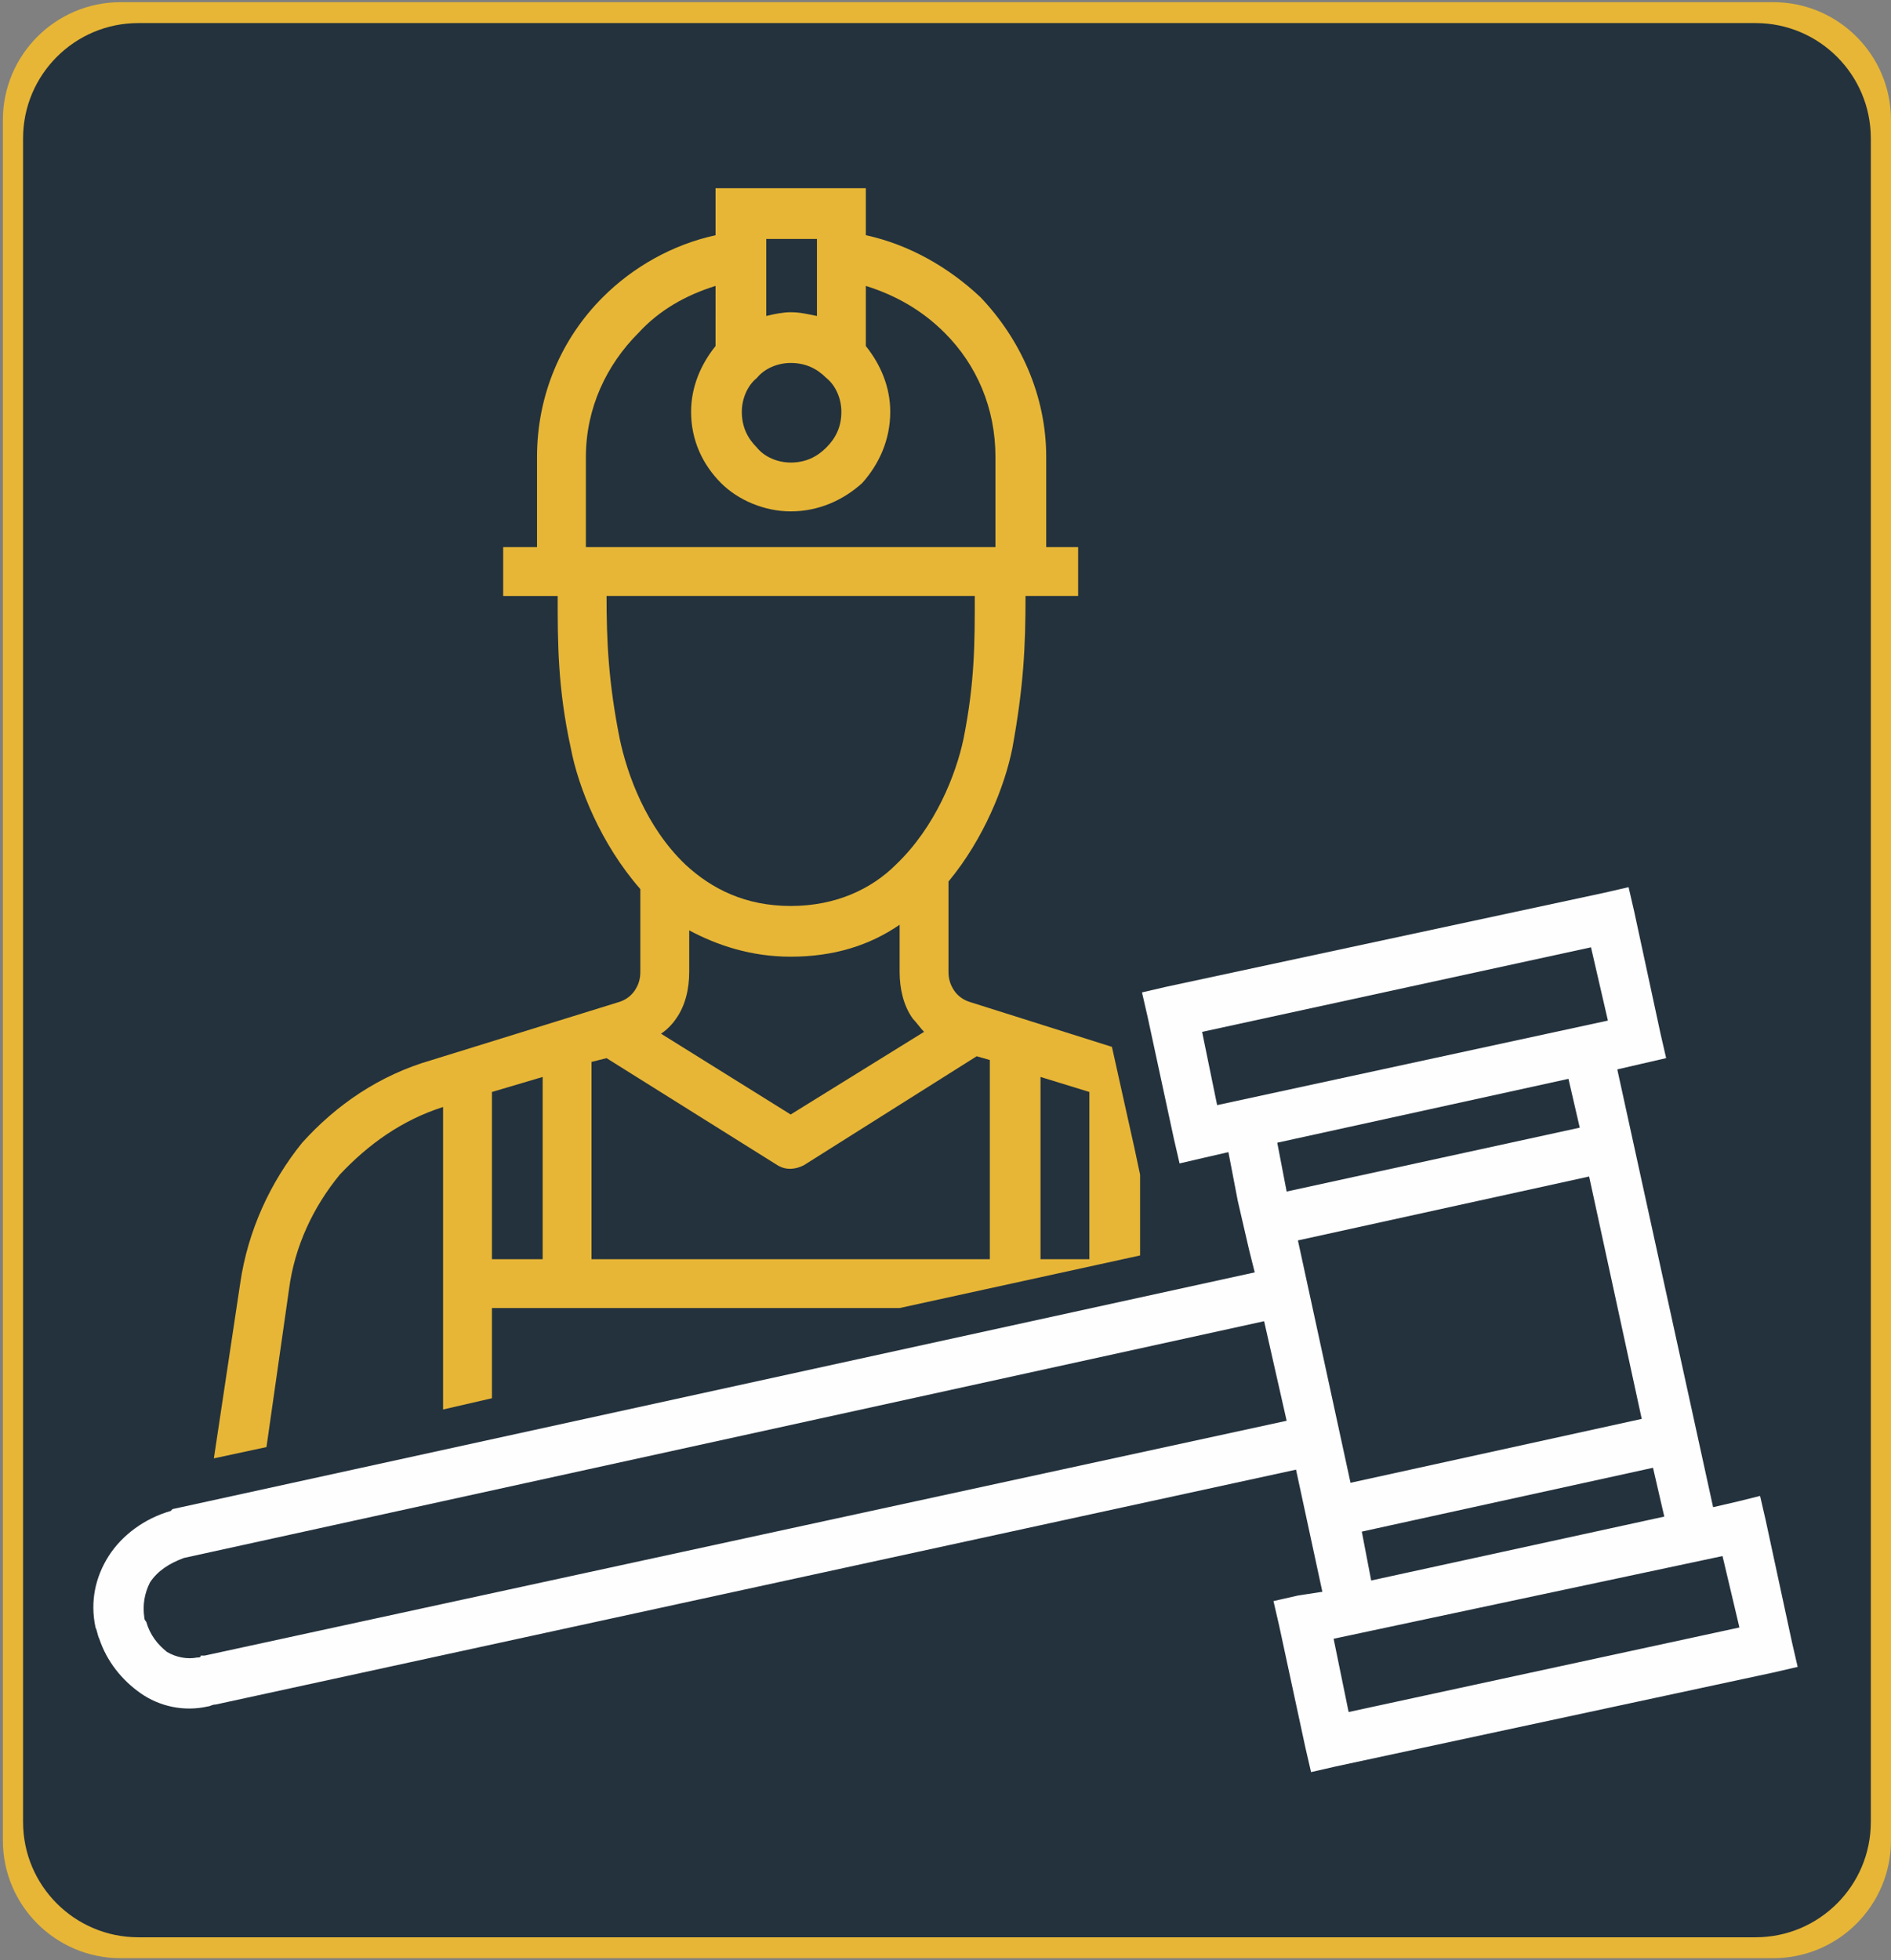
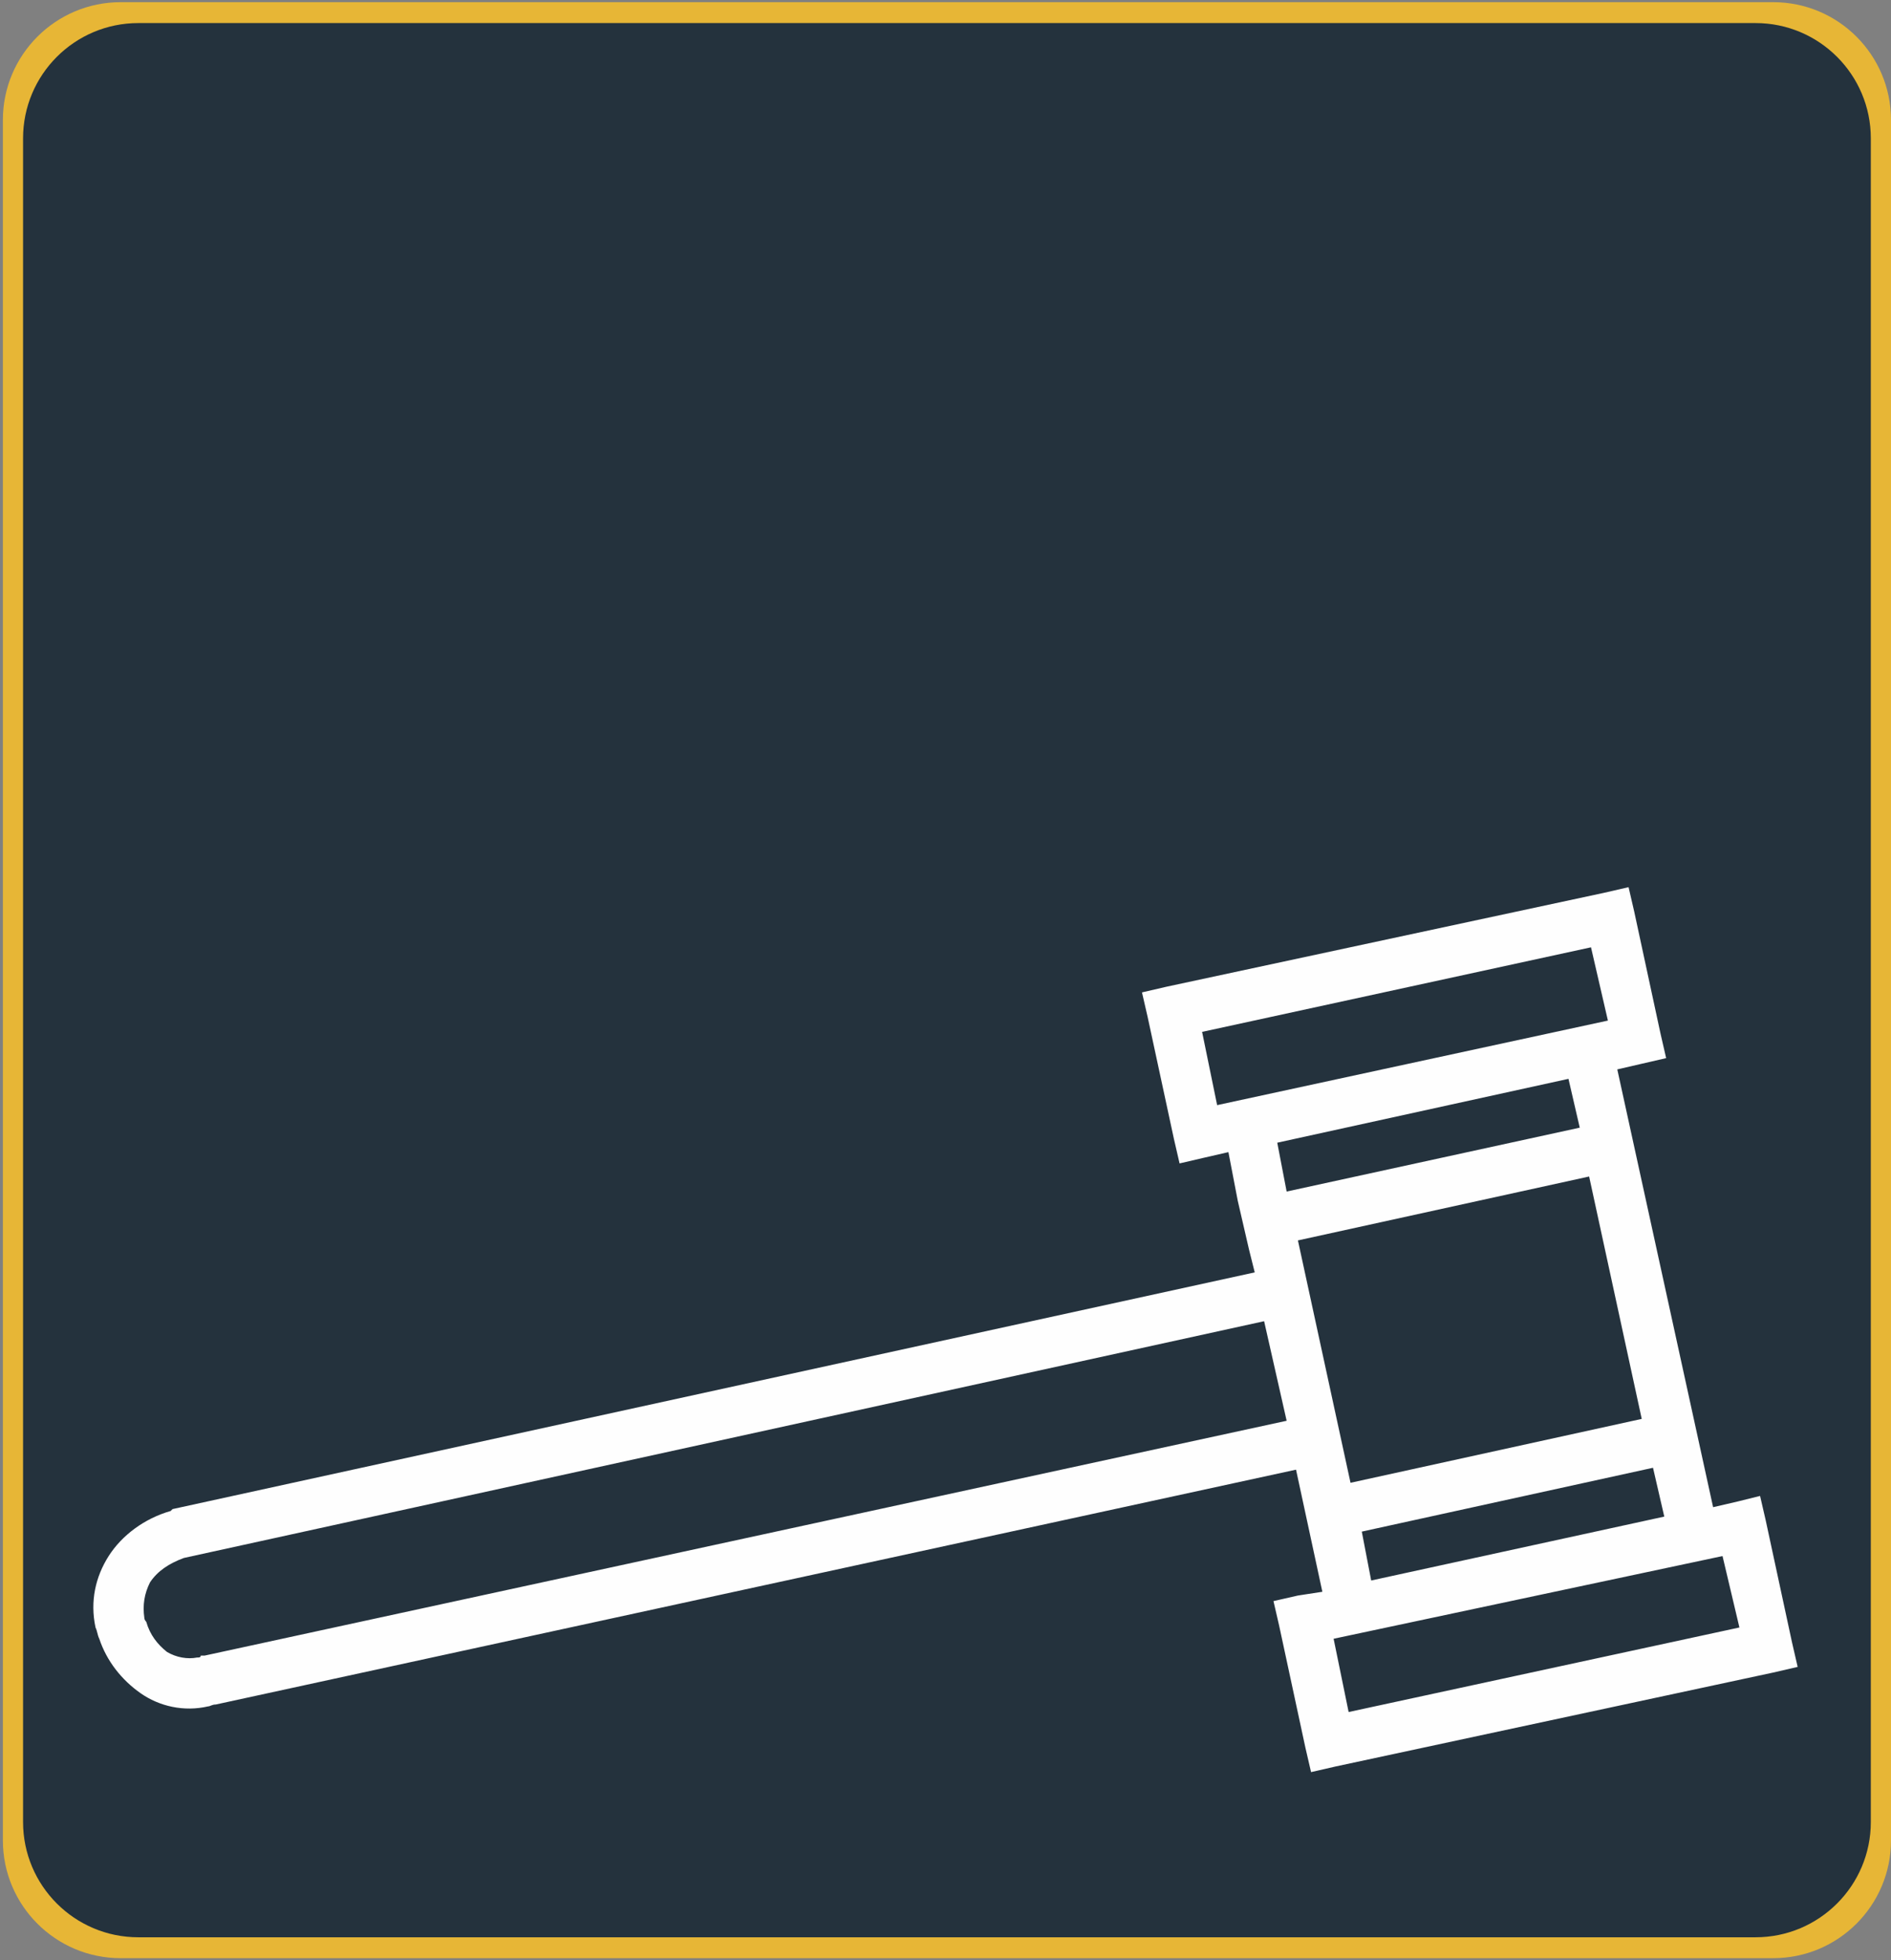
<svg xmlns="http://www.w3.org/2000/svg" version="1.1" id="Layer_1" x="0px" y="0px" width="82px" height="85px" viewBox="0 0 82 85" xml:space="preserve">
  <rect x="0" y="0" width="82" height="85" fill="#808080" stroke="none" />
  <path fill="#E7B636" d="M82,79.797c0,2.822-2.287,5.109-5.109,5.109H5.234c-2.822,0-5.109-2.287-5.109-5.109V5.203  c0-2.821,2.288-5.109,5.109-5.109h71.657C79.713,0.094,82,2.381,82,5.203V79.797z" />
  <path fill="#24323D" d="M81.125,79c0,2.762-2.238,5-5,5H6c-2.761,0-5-2.238-5-5V6c0-2.761,2.239-5,5-5h70.125c2.762,0,5,2.239,5,5  V79z" />
  <g>
-     <path fill="#E7B636" d="M28.909,58.916h0.163H28.909L28.909,58.916z M28.665,44.821l5.621,3.503l5.785-3.583   c-0.163-0.163-0.326-0.408-0.489-0.571c-0.408-0.569-0.571-1.303-0.571-2.036v-2.037c-1.303,0.896-2.852,1.385-4.725,1.385   c-1.711,0-3.177-0.489-4.399-1.141v1.792c0,0.733-0.163,1.467-0.57,2.036C29.153,44.415,28.909,44.659,28.665,44.821z    M42.352,45.799l-7.496,4.726c-0.326,0.163-0.733,0.245-1.14,0l-7.414-4.644l-0.652,0.163v8.555h17.272v-8.637L42.352,45.799z    M49.438,50.933v3.503l-10.428,2.28H24.59h-3.258v3.911l-2.119,0.488v-5.457v-7.659c-1.792,0.57-3.259,1.631-4.48,2.934   c-1.14,1.386-1.956,3.095-2.2,4.969l-0.978,6.843l-2.281,0.489l1.14-7.575c0.327-2.282,1.304-4.399,2.689-6.111   c1.467-1.629,3.341-2.932,5.621-3.585l8.147-2.525c0.245-0.081,0.489-0.244,0.652-0.488c0.163-0.244,0.244-0.488,0.244-0.814   v-3.585c-1.71-1.955-2.688-4.399-3.014-6.11c-0.57-2.607-0.57-4.562-0.57-6.599H21.82v-2.118h1.467v-3.911   c0-2.688,1.059-5.133,2.852-6.925c1.303-1.304,3.015-2.281,4.889-2.688V9.22V8.161h1.14h4.317h1.06V9.22v0.978   c1.874,0.408,3.584,1.385,4.97,2.688c1.71,1.792,2.852,4.236,2.852,6.925v3.911h1.384v2.118h-2.281c0,2.2-0.081,3.911-0.57,6.599   c-0.325,1.629-1.221,3.911-2.77,5.784v3.911c0,0.326,0.082,0.57,0.244,0.814c0.163,0.244,0.407,0.407,0.651,0.488l6.192,1.956   l0.978,4.399L49.438,50.933z M47.239,54.599v-7.251l-2.119-0.652v7.903H47.239z M21.332,47.348v7.251h2.2v-7.903L21.332,47.348z    M31.027,12.397c-1.304,0.407-2.444,1.059-3.341,2.037c-1.384,1.385-2.28,3.259-2.28,5.377v3.911h17.76v-3.911   c0-2.118-0.814-3.992-2.2-5.377c-0.977-0.978-2.118-1.629-3.421-2.037v2.607c0.652,0.814,1.059,1.792,1.059,2.851   c0,1.222-0.489,2.281-1.222,3.096c-0.815,0.733-1.875,1.222-3.096,1.222c-1.141,0-2.281-0.489-3.014-1.222   c-0.815-0.815-1.304-1.874-1.304-3.096c0-1.059,0.407-2.037,1.06-2.851V12.397z M42.27,25.84H26.302   c0,1.956,0.082,3.748,0.57,6.192c0.326,1.548,1.141,3.829,2.852,5.458c1.141,1.059,2.607,1.793,4.563,1.793   c1.955,0,3.503-0.734,4.562-1.793c1.711-1.629,2.607-3.91,2.933-5.458C42.27,29.587,42.27,27.877,42.27,25.84z M33.226,13.701   c0.326-0.082,0.734-0.163,1.06-0.163c0.407,0,0.733,0.082,1.14,0.163v-3.34h-2.2V13.701z M35.833,19.404   c0.407-0.407,0.652-0.896,0.652-1.548c0-0.57-0.245-1.141-0.652-1.466c-0.407-0.408-0.896-0.652-1.547-0.652   c-0.57,0-1.141,0.244-1.467,0.652c-0.407,0.326-0.651,0.896-0.651,1.466c0,0.652,0.244,1.141,0.651,1.548   c0.326,0.407,0.897,0.652,1.467,0.652C34.938,20.056,35.426,19.811,35.833,19.404z" />
    <path fill="#FEFEFE" d="M56.282,69.182l1.06-0.163L56.2,63.724L9.356,73.907c-0.163,0-0.244,0.08-0.326,0.08   c-1.059,0.245-2.119,0-2.933-0.569c-0.814-0.57-1.467-1.385-1.792-2.362c-0.082-0.163-0.082-0.326-0.163-0.489   c-0.244-1.142,0-2.199,0.57-3.097c0.571-0.896,1.548-1.629,2.688-1.954l0.082-0.082L54.409,55.17l-0.245-0.979l-0.489-2.117   l-0.407-2.118l-1.059,0.243l-1.059,0.246l-0.245-1.061l-1.141-5.294l-0.244-1.06l1.059-0.245l18.982-4.074l1.059-0.244l0.245,1.059   l1.141,5.294l0.244,1.06l-1.059,0.244l-1.06,0.245l4.155,18.982l1.059-0.245l0.978-0.243l0.244,1.058l1.142,5.297l0.244,1.058   l-1.06,0.245l-18.981,4.074l-1.06,0.243l-0.245-1.058l-1.14-5.297l-0.245-1.06L56.282,69.182z M59.459,68.53l12.71-2.771   l-0.489-2.117L59.052,66.41L59.459,68.53z M58.563,64.293l12.628-2.77L68.91,51.013l-12.628,2.771L58.563,64.293z M55.793,51.665   l12.71-2.77l-0.489-2.117l-12.628,2.769L55.793,51.665z M55.793,61.604l-0.977-4.317L7.972,67.553   c-0.653,0.243-1.142,0.569-1.467,1.058C6.26,69.099,6.179,69.59,6.26,70.158c0,0.083,0.082,0.163,0.082,0.163   c0.163,0.571,0.488,0.978,0.896,1.304c0.407,0.245,0.897,0.325,1.304,0.245c0.082,0,0.163,0,0.163-0.083h0.163L55.793,61.604z    M52.779,47.918l16.945-3.666l-0.733-3.177l-16.864,3.667L52.779,47.918z M74.694,67.47L57.83,71.056l0.651,3.177l16.946-3.666   L74.694,67.47z" />
  </g>
</svg>